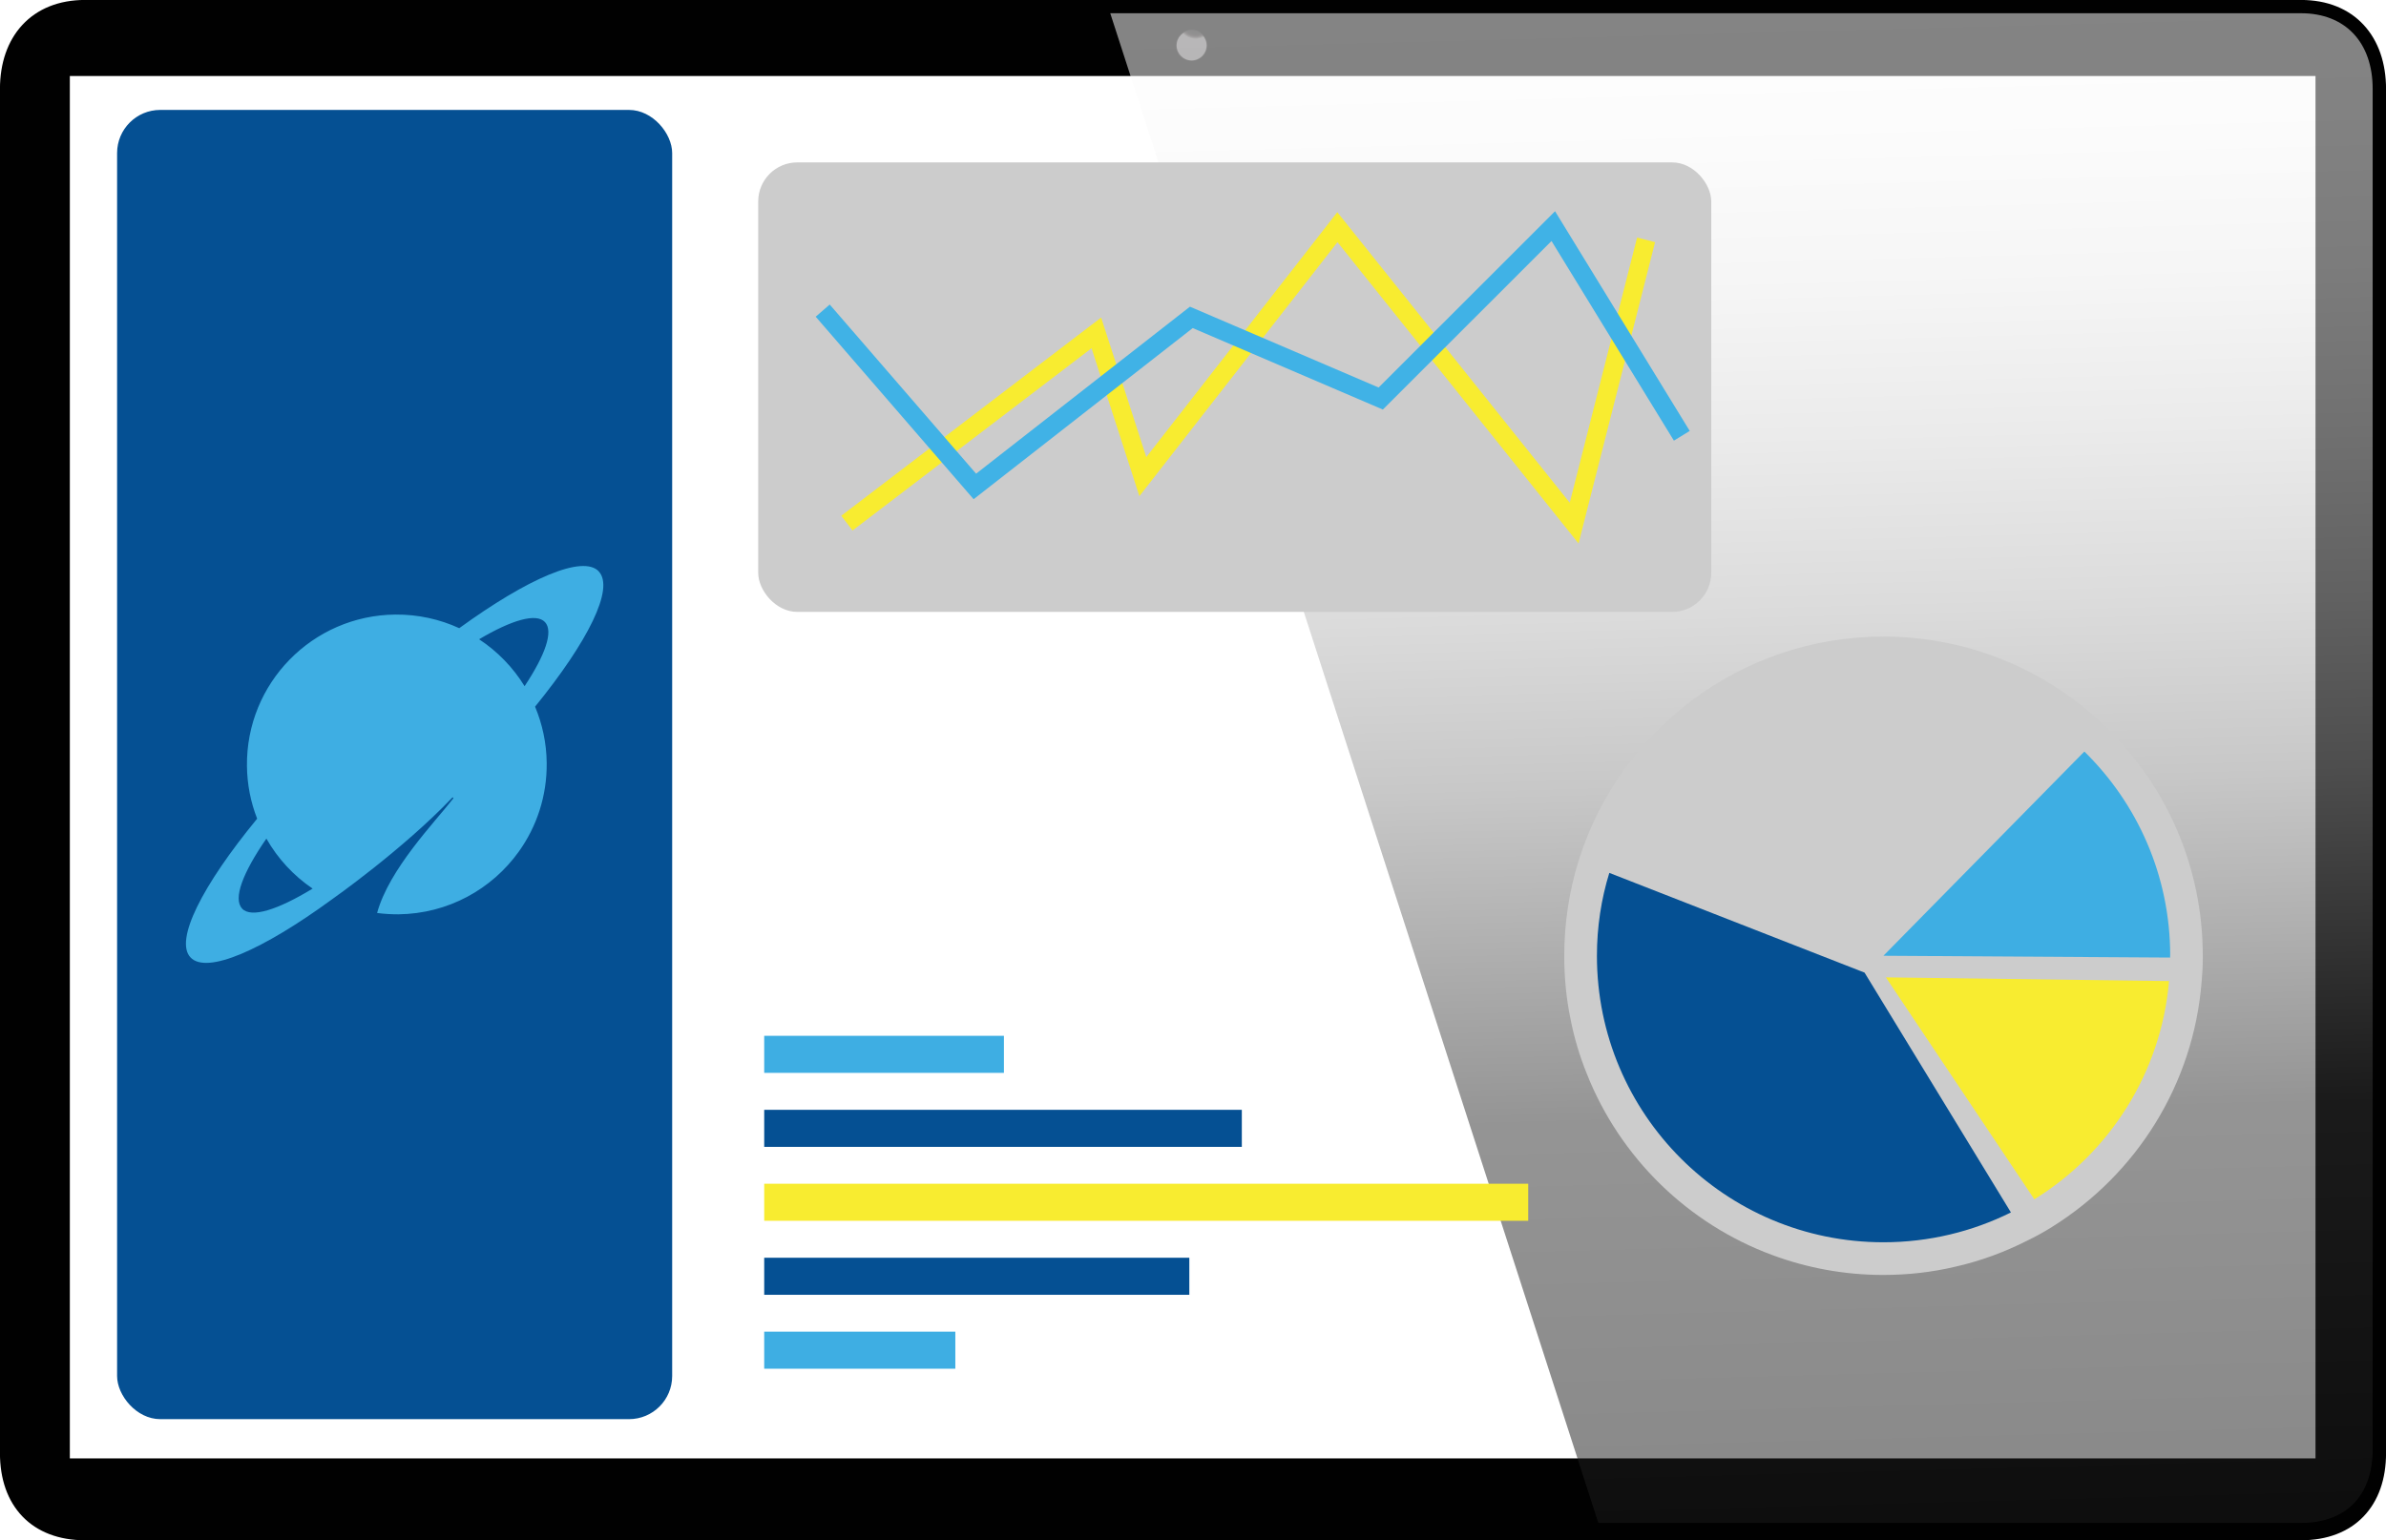
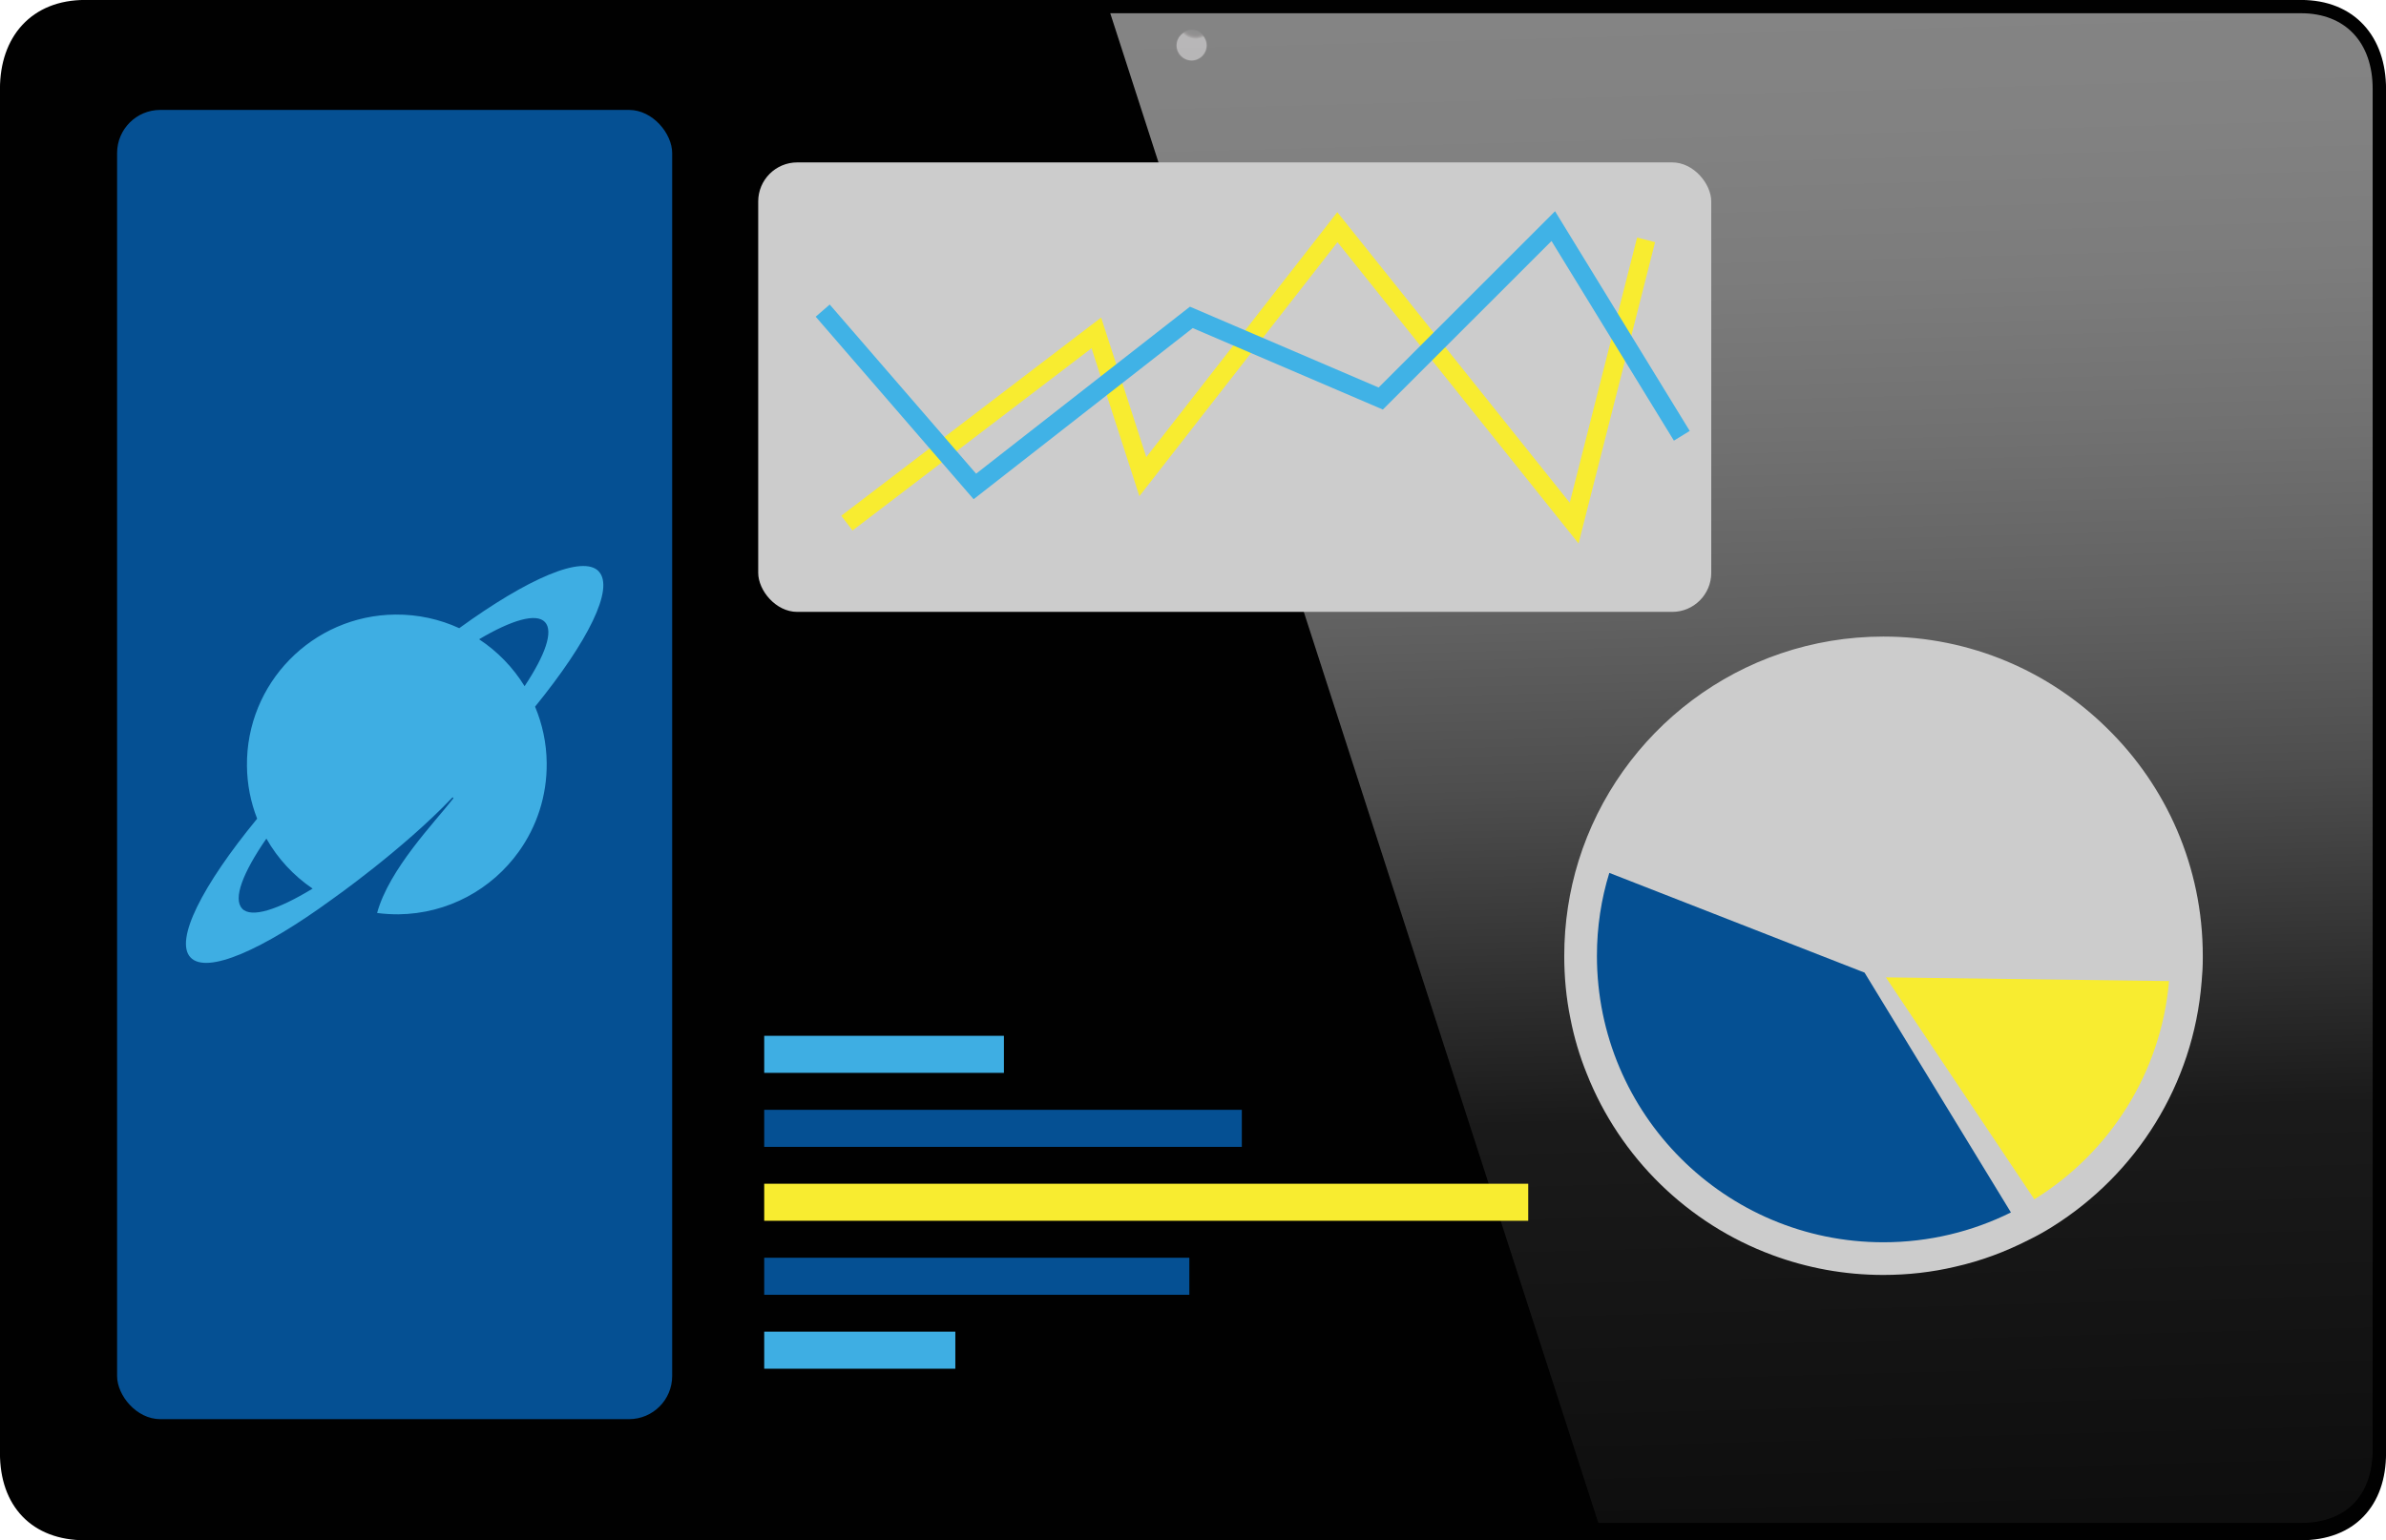
<svg xmlns="http://www.w3.org/2000/svg" xmlns:xlink="http://www.w3.org/1999/xlink" viewBox="0 0 250.43 161.7">
  <defs>
    <style> .uuid-29811b53-97f8-4d8c-b70a-b6771104c71b { stroke: #3eaee3; } .uuid-29811b53-97f8-4d8c-b70a-b6771104c71b, .uuid-0cafe45a-84ed-420a-9088-fc7ecbfd984a, .uuid-b3bbf752-3af9-46a3-9484-eb38a55800e3, .uuid-619ad3d0-ec83-4303-b4c2-bf875baba391, .uuid-0a78b942-ae91-4725-bdf8-8b0b42d1a8e9 { fill: none; stroke-miterlimit: 10; } .uuid-29811b53-97f8-4d8c-b70a-b6771104c71b, .uuid-0cafe45a-84ed-420a-9088-fc7ecbfd984a, .uuid-0a78b942-ae91-4725-bdf8-8b0b42d1a8e9 { stroke-width: 3.89px; } .uuid-064ee3a1-999d-4623-b6a7-0aa8adb08b69 { fill: url(#uuid-41965881-8f26-44e5-a0e0-add7e8cbd588); } .uuid-064ee3a1-999d-4623-b6a7-0aa8adb08b69, .uuid-cf447aec-63ef-4c8e-aca1-bbf04ba2db15, .uuid-4032c718-5e98-413f-ab50-a22f31332ce0, .uuid-4a4fbed6-048e-48b0-9f30-6fec429e7a78, .uuid-5d624dcb-e5b9-4106-aed4-f6da16edf93b, .uuid-d57d5bb4-1740-42c7-a890-623def758062, .uuid-e499fee9-1c94-4ec0-b33c-4a0b36e0b203, .uuid-12b927b9-4b9b-4936-9d43-7a93d2e2ad8c, .uuid-98d447f9-2a01-431c-86b0-58a559761eda, .uuid-a10a2937-438b-4f0d-b71b-608efe83d5c6, .uuid-c4392720-5e07-4c76-9dc1-95fd48ca8660, .uuid-cf9f086d-365b-4d75-ac32-c8ac7e273dd6 { stroke-width: 0px; } .uuid-582c3730-89a1-471f-b223-251dabaeee94 { mask: url(#uuid-89de1924-ee8f-431c-bf51-84e77aac7408); } .uuid-cf447aec-63ef-4c8e-aca1-bbf04ba2db15 { fill: url(#uuid-f57e767b-a1bf-4e90-a15e-c376e145da47); } .uuid-cf447aec-63ef-4c8e-aca1-bbf04ba2db15, .uuid-d57d5bb4-1740-42c7-a890-623def758062 { mix-blend-mode: screen; } .uuid-d5400a3b-fda8-4b34-bd6f-69ebc22c691f { fill: #010101; stroke: #010101; } .uuid-d5400a3b-fda8-4b34-bd6f-69ebc22c691f, .uuid-b3bbf752-3af9-46a3-9484-eb38a55800e3, .uuid-619ad3d0-ec83-4303-b4c2-bf875baba391 { stroke-width: 1.95px; } .uuid-4032c718-5e98-413f-ab50-a22f31332ce0 { fill: #ccc; } .uuid-4a4fbed6-048e-48b0-9f30-6fec429e7a78 { fill: url(#uuid-70ac6725-35ae-461e-8ba3-ceb7b618743f); } .uuid-4a4fbed6-048e-48b0-9f30-6fec429e7a78, .uuid-5d624dcb-e5b9-4106-aed4-f6da16edf93b { mix-blend-mode: multiply; } .uuid-ad73df8e-f8c2-4e12-bccd-b66f45488450 { filter: url(#uuid-b3946760-6139-4d0b-85c1-89bd89009500); } .uuid-5d624dcb-e5b9-4106-aed4-f6da16edf93b { fill: url(#uuid-06741f24-e753-43a8-a942-fe461b3b9276); } .uuid-0cafe45a-84ed-420a-9088-fc7ecbfd984a { stroke: #055093; } .uuid-d57d5bb4-1740-42c7-a890-623def758062 { fill: url(#uuid-17717338-1083-4957-8046-d7bcab41dbe8); } .uuid-e499fee9-1c94-4ec0-b33c-4a0b36e0b203 { fill: #f8ec30; } .uuid-6ee1bcd9-6e62-45f9-932a-a2709123e395 { mask: url(#uuid-6f553433-d27e-456e-8ec0-7143882f642c); } .uuid-12b927b9-4b9b-4936-9d43-7a93d2e2ad8c { fill: #3eaee3; } .uuid-b3bbf752-3af9-46a3-9484-eb38a55800e3, .uuid-0a78b942-ae91-4725-bdf8-8b0b42d1a8e9 { stroke: #f8ec30; } .uuid-17a8eb61-e178-4762-b1e9-ea0498627ae9 { filter: url(#uuid-12813b69-e640-4a10-91cd-114397d0e39a); } .uuid-f3a1164a-16f8-4601-ad1a-9ca9310c6996 { isolation: isolate; } .uuid-98d447f9-2a01-431c-86b0-58a559761eda { fill: url(#uuid-e439fc70-1088-46f7-93b9-68ec161670b5); mix-blend-mode: lighten; opacity: .52; } .uuid-a10a2937-438b-4f0d-b71b-608efe83d5c6 { fill: #171617; } .uuid-c4392720-5e07-4c76-9dc1-95fd48ca8660 { fill: #055093; } .uuid-cf9f086d-365b-4d75-ac32-c8ac7e273dd6 { fill: #fff; } .uuid-619ad3d0-ec83-4303-b4c2-bf875baba391 { stroke: #40b2e6; } .uuid-8d1470b5-478d-4efa-9bbb-bf33ed4bd2bf { mask: url(#uuid-d54b1532-2f8e-423b-bd5c-704c7df64022); } .uuid-ebd03b94-5f4c-4d2d-b349-72c23fc27d65 { mask: url(#uuid-d70d6e9e-1983-4811-9eca-09583ecc2022); } </style>
    <radialGradient id="uuid-41965881-8f26-44e5-a0e0-add7e8cbd588" cx="-251.01" cy="929.01" fx="-251.01" fy="929.01" r=".36" gradientTransform="translate(1488.49 -5042.36) scale(5.43)" gradientUnits="userSpaceOnUse">
      <stop offset="0" stop-color="#010101" />
      <stop offset=".27" stop-color="#050505" />
      <stop offset=".56" stop-color="#121112" />
      <stop offset=".64" stop-color="#171617" />
      <stop offset=".73" stop-color="#1a191a" />
      <stop offset=".82" stop-color="#262223" />
      <stop offset=".84" stop-color="#2a2627" />
      <stop offset=".9" stop-color="#413d3e" />
      <stop offset=".99" stop-color="#6d6b6c" />
    </radialGradient>
    <filter id="uuid-b3946760-6139-4d0b-85c1-89bd89009500" x="123.32" y="2.96" width="2.81" height="2.77" color-interpolation-filters="sRGB">
      <feFlood flood-color="#fff" result="bg" />
      <feBlend in="SourceGraphic" in2="bg" />
    </filter>
    <filter id="uuid-d67d8219-66e1-417d-a1fd-eeca410d9c27" x="123.32" y="-8412.66" width="2.81" height="32766" color-interpolation-filters="sRGB">
      <feFlood flood-color="#fff" result="bg" />
      <feBlend in="SourceGraphic" in2="bg" />
    </filter>
    <mask id="uuid-d54b1532-2f8e-423b-bd5c-704c7df64022" data-name="mask-1" x="123.32" y="-8412.66" width="2.81" height="32766" maskUnits="userSpaceOnUse" />
    <radialGradient id="uuid-70ac6725-35ae-461e-8ba3-ceb7b618743f" cx="101.68" cy="154.52" fx="101.68" fy="154.52" r="1.44" gradientTransform="translate(17.93 -134.1) rotate(-.02) scale(1.05 .9)" gradientUnits="userSpaceOnUse">
      <stop offset=".02" stop-color="#fff" />
      <stop offset="1" stop-color="#000" />
    </radialGradient>
    <mask id="uuid-89de1924-ee8f-431c-bf51-84e77aac7408" data-name="mask" x="123.32" y="2.96" width="2.81" height="2.77" maskUnits="userSpaceOnUse">
      <g class="uuid-ad73df8e-f8c2-4e12-bccd-b66f45488450">
        <g class="uuid-8d1470b5-478d-4efa-9bbb-bf33ed4bd2bf">
          <path class="uuid-4a4fbed6-048e-48b0-9f30-6fec429e7a78" d="M126.12,4.34c0,.76-.63,1.38-1.4,1.38-.77,0-1.4-.62-1.4-1.38,0-.76.63-1.38,1.4-1.38.77,0,1.4.62,1.4,1.38Z" />
        </g>
      </g>
    </mask>
    <radialGradient id="uuid-17717338-1083-4957-8046-d7bcab41dbe8" cx="101.68" cy="154.52" fx="101.68" fy="154.52" r="1.44" gradientTransform="translate(17.93 -134.1) rotate(-.02) scale(1.05 .9)" gradientUnits="userSpaceOnUse">
      <stop offset=".02" stop-color="#818181" />
      <stop offset="1" stop-color="#101010" />
    </radialGradient>
    <filter id="uuid-12813b69-e640-4a10-91cd-114397d0e39a" x="125.01" y="4.74" width="1.24" height="1.22" color-interpolation-filters="sRGB">
      <feFlood flood-color="#fff" result="bg" />
      <feBlend in="SourceGraphic" in2="bg" />
    </filter>
    <filter id="uuid-c46806b4-56a5-4aac-bae8-bfcfb3c09af9" x="125.01" y="-8412.66" width="1.24" height="32766" color-interpolation-filters="sRGB">
      <feFlood flood-color="#fff" result="bg" />
      <feBlend in="SourceGraphic" in2="bg" />
    </filter>
    <mask id="uuid-6f553433-d27e-456e-8ec0-7143882f642c" data-name="mask-3" x="125.01" y="-8412.66" width="1.24" height="32766" maskUnits="userSpaceOnUse" />
    <radialGradient id="uuid-06741f24-e753-43a8-a942-fe461b3b9276" cx="102.54" cy="155.65" fx="102.54" fy="155.65" r=".64" xlink:href="#uuid-70ac6725-35ae-461e-8ba3-ceb7b618743f" />
    <mask id="uuid-d70d6e9e-1983-4811-9eca-09583ecc2022" data-name="mask-2" x="125.01" y="4.74" width="1.24" height="1.22" maskUnits="userSpaceOnUse">
      <g class="uuid-17a8eb61-e178-4762-b1e9-ea0498627ae9">
        <g class="uuid-6ee1bcd9-6e62-45f9-932a-a2709123e395">
          <path class="uuid-5d624dcb-e5b9-4106-aed4-f6da16edf93b" d="M126.25,5.35c0,.34-.28.61-.62.61-.34,0-.62-.27-.62-.61,0-.34.28-.61.62-.61.34,0,.62.27.62.61Z" />
        </g>
      </g>
    </mask>
    <radialGradient id="uuid-f57e767b-a1bf-4e90-a15e-c376e145da47" cx="102.54" cy="155.65" fx="102.54" fy="155.65" r=".64" xlink:href="#uuid-17717338-1083-4957-8046-d7bcab41dbe8" />
    <linearGradient id="uuid-e439fc70-1088-46f7-93b9-68ec161670b5" x1="182.55" y1="-3.5" x2="186.97" y2="161.54" gradientUnits="userSpaceOnUse">
      <stop offset="0" stop-color="#fff" />
      <stop offset=".1" stop-color="#fafafa" />
      <stop offset=".2" stop-color="#eee" />
      <stop offset=".3" stop-color="#d9d9d9" />
      <stop offset=".41" stop-color="#bbb" />
      <stop offset=".52" stop-color="#959595" />
      <stop offset=".62" stop-color="#676767" />
      <stop offset=".73" stop-color="#333" />
      <stop offset="1" stop-color="#1a1a1a" />
    </linearGradient>
  </defs>
  <g class="uuid-f3a1164a-16f8-4601-ad1a-9ca9310c6996">
    <g id="uuid-b16f470d-a7d3-4a02-b4ac-90a46a6becae" data-name="Layer 1">
      <path class="uuid-d5400a3b-fda8-4b34-bd6f-69ebc22c691f" d="M8.92,160.73c-5.03,0-7.95-3.14-7.95-8.17V9.35C.97,4.33,3.9.97,8.92.97h232.59c5.03,0,7.95,3.36,7.95,8.38v143.21c0,5.03-2.92,8.17-7.95,8.17H8.92Z" />
      <g>
        <path class="uuid-a10a2937-438b-4f0d-b71b-608efe83d5c6" d="M125.07,6.41c-.91,0-1.64-.74-1.64-1.64s.74-1.64,1.64-1.64,1.64.74,1.64,1.64-.74,1.64-1.64,1.64Z" />
        <circle class="uuid-064ee3a1-999d-4623-b6a7-0aa8adb08b69" cx="125.07" cy="4.77" r="1.57" />
        <g class="uuid-582c3730-89a1-471f-b223-251dabaeee94">
          <path class="uuid-d57d5bb4-1740-42c7-a890-623def758062" d="M126.12,4.34c0,.76-.63,1.38-1.4,1.38-.77,0-1.4-.62-1.4-1.38,0-.76.63-1.38,1.4-1.38.77,0,1.4.62,1.4,1.38Z" />
        </g>
        <g class="uuid-ebd03b94-5f4c-4d2d-b349-72c23fc27d65">
          <path class="uuid-cf447aec-63ef-4c8e-aca1-bbf04ba2db15" d="M126.25,5.35c0,.34-.28.61-.62.61-.34,0-.62-.27-.62-.61,0-.34.28-.61.62-.61.34,0,.62.27.62.61Z" />
        </g>
      </g>
-       <path class="uuid-cf9f086d-365b-4d75-ac32-c8ac7e273dd6" d="M243.03,153.11H7.33V7.98h235.7v145.12Z" />
      <path class="uuid-98d447f9-2a01-431c-86b0-58a559761eda" d="M116.53,1.39h124.98c4.66,0,7.52,3.07,7.52,7.95v142.81c0,4.86-2.78,7.73-7.52,7.73h-73.75L116.53,1.39Z" />
      <g>
        <rect class="uuid-c4392720-5e07-4c76-9dc1-95fd48ca8660" x="12.29" y="11.54" width="58.26" height="137.45" rx="4.53" ry="4.53" />
        <path class="uuid-12b927b9-4b9b-4936-9d43-7a93d2e2ad8c" d="M62.85,59.99c-1.68-1.78-7.46.74-14.65,5.96-2.04-.94-4.32-1.45-6.72-1.43-8.69.09-15.66,7.21-15.56,15.9.02,1.95.4,3.82,1.07,5.53-5.76,7.01-8.7,12.77-6.99,14.57,1.7,1.8,7.56-.78,14.83-6.09,0,0,7.4-5.19,12.64-10.69.06-.06.15.02.1.09-1.92,2.48-6.73,7.4-7.99,12.02.73.1,1.48.14,2.24.14,5.21-.06,9.81-2.64,12.63-6.58,1.88-2.62,2.97-5.85,2.93-9.32-.02-2.09-.46-4.08-1.22-5.9,5.56-6.84,8.36-12.43,6.68-14.2M25.41,95.38c-.97-1.03.08-3.77,2.55-7.34,1.19,2.1,2.86,3.9,4.85,5.25-3.66,2.23-6.44,3.12-7.4,2.1M50.29,67.11c3.42-2.02,5.99-2.78,6.91-1.8.91.97.03,3.46-2.14,6.73-1.21-1.97-2.85-3.66-4.78-4.93" />
        <g>
          <line class="uuid-29811b53-97f8-4d8c-b70a-b6771104c71b" x1="80.21" y1="110.69" x2="105.37" y2="110.69" />
          <line class="uuid-0cafe45a-84ed-420a-9088-fc7ecbfd984a" x1="80.21" y1="118.46" x2="130.34" y2="118.46" />
          <line class="uuid-0a78b942-ae91-4725-bdf8-8b0b42d1a8e9" x1="80.21" y1="126.22" x2="160.4" y2="126.22" />
          <line class="uuid-0cafe45a-84ed-420a-9088-fc7ecbfd984a" x1="80.21" y1="133.99" x2="124.83" y2="133.99" />
          <line class="uuid-29811b53-97f8-4d8c-b70a-b6771104c71b" x1="80.21" y1="141.75" x2="100.27" y2="141.75" />
        </g>
        <path class="uuid-4032c718-5e98-413f-ab50-a22f31332ce0" d="M221.16,76.46c-6.03-5.95-14.32-9.63-23.48-9.63-15.04,0-27.76,9.92-32,23.56-.97,3.13-1.5,6.5-1.5,9.96,0,2.24.21,4.44.64,6.54.39,2.02.97,3.97,1.73,5.84,3.48,8.79,10.6,15.76,19.49,19.04,3.62,1.34,7.53,2.08,11.63,2.08,2.59,0,5.12-.29,7.53-.86,2.68-.6,5.25-1.56,7.65-2.78.89-.43,1.75-.91,2.59-1.44,8.75-5.49,14.78-14.86,15.64-25.72.08-.82.12-1.63.12-2.47v-.23c0-9.36-3.83-17.82-10.04-23.89Z" />
        <path class="uuid-e499fee9-1c94-4ec0-b33c-4a0b36e0b203" d="M227.66,102.99c-.84,9.69-6.28,18.07-14.14,22.92l-15.58-23.3,29.72.39Z" />
        <path class="uuid-c4392720-5e07-4c76-9dc1-95fd48ca8660" d="M211.06,127.29c-4.03,2-8.58,3.13-13.38,3.13-16.61,0-30.07-13.46-30.07-30.07,0-3.03.45-5.95,1.3-8.71l26.79,10.47,15.37,25.19Z" />
-         <path class="uuid-12b927b9-4b9b-4936-9d43-7a93d2e2ad8c" d="M227.77,100.34v.19l-30.09-.19,21.09-21.44c5.56,5.45,9.01,13.03,9.01,21.44Z" />
        <rect class="uuid-4032c718-5e98-413f-ab50-a22f31332ce0" x="79.58" y="17.05" width="100.03" height="47.19" rx="4.1" ry="4.1" />
        <polyline class="uuid-b3bbf752-3af9-46a3-9484-eb38a55800e3" points="88.89 54.92 115.07 34.95 119.95 50.04 140.37 23.85 165.22 54.92 172.77 25.18" />
        <polyline class="uuid-619ad3d0-ec83-4303-b4c2-bf875baba391" points="86.35 32.61 102.32 51.07 125.04 33.32 144.92 41.84 163.03 23.74 176.52 45.75" />
      </g>
    </g>
  </g>
</svg>